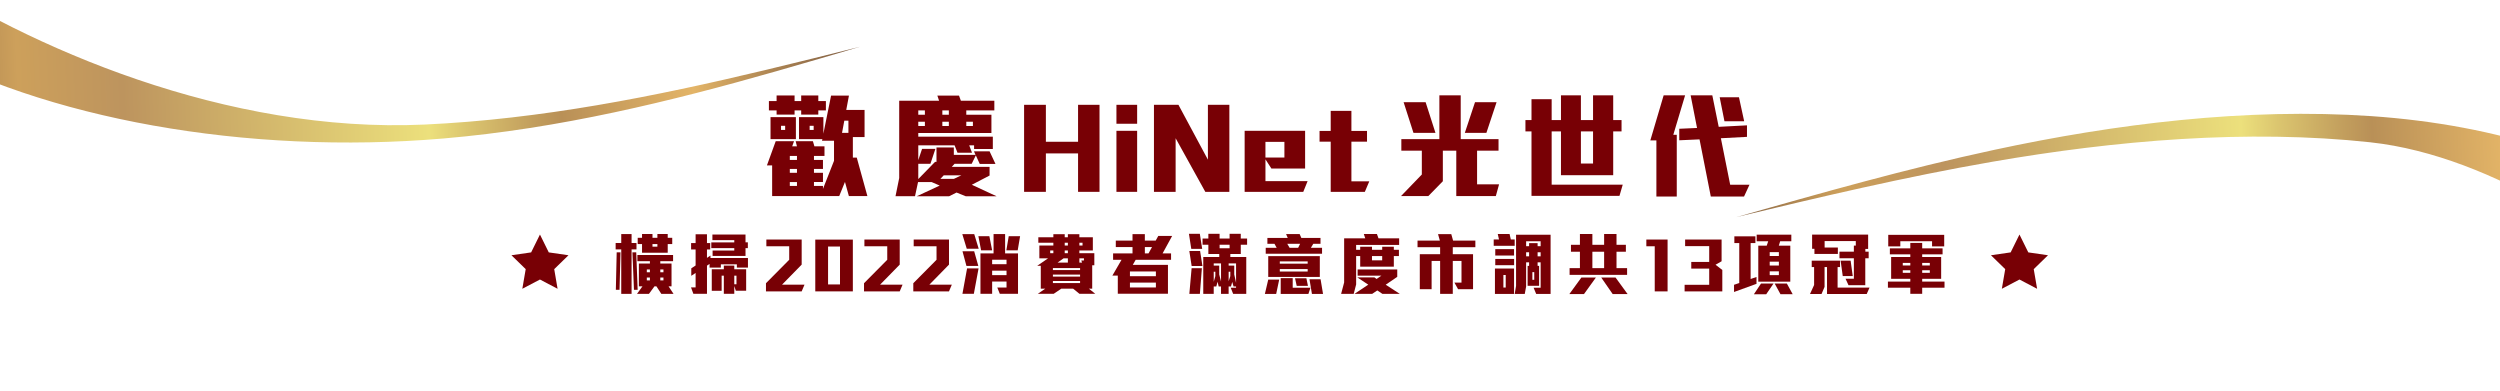
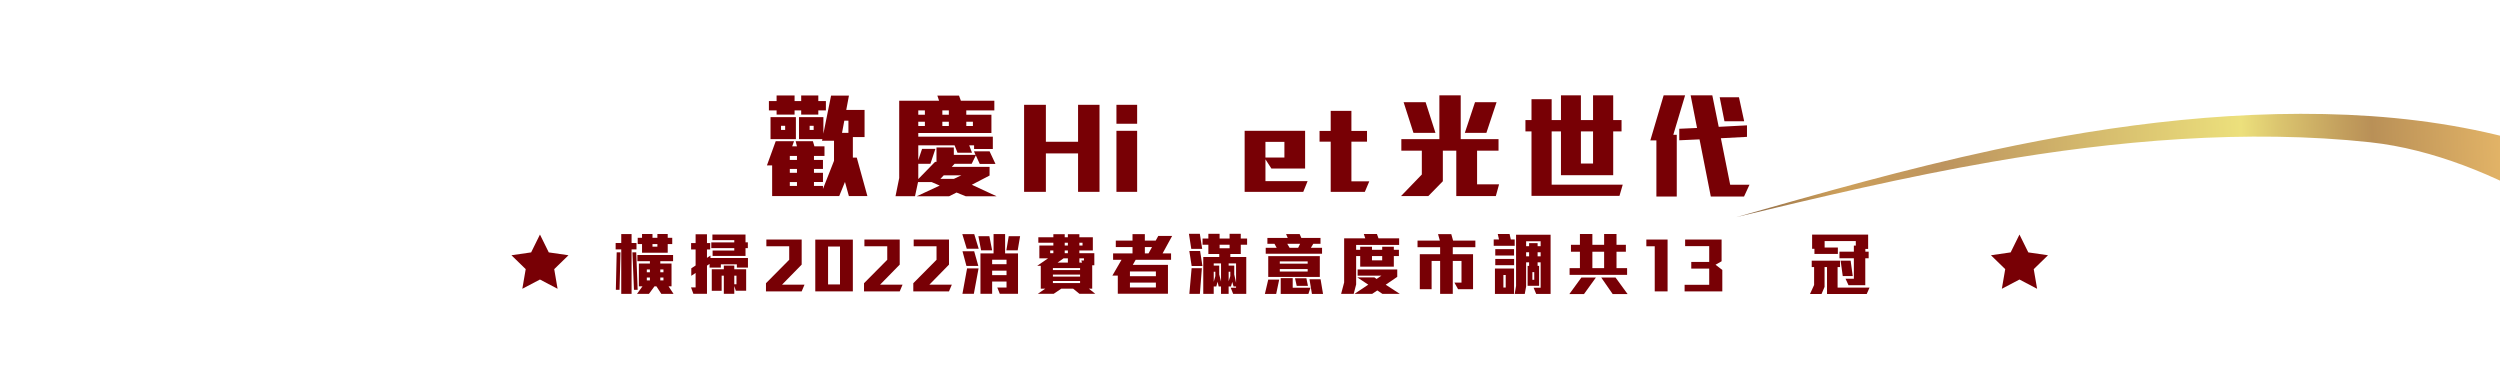
<svg xmlns="http://www.w3.org/2000/svg" id="uuid-25b8b9ab-e00f-4b4b-befb-fd2572b3d4f1" data-name="S1C_TITLE" viewBox="0 0 1600 250">
  <defs>
    <linearGradient id="uuid-0d830cee-e8f7-41b5-b521-038659d6e0f6" data-name="未命名漸層 7" x1="320.89" y1="4949.34" x2="698.57" y2="4949.34" gradientTransform="translate(2389.96 4124.8) rotate(177.46) scale(1.58 .81)" gradientUnits="userSpaceOnUse">
      <stop offset="0" stop-color="#805d43" />
      <stop offset=".03" stop-color="#8e6a48" />
      <stop offset=".1" stop-color="#b58c56" />
      <stop offset=".17" stop-color="#e3b467" />
      <stop offset=".31" stop-color="#b99057" />
      <stop offset=".34" stop-color="#c29e5d" />
      <stop offset=".41" stop-color="#dbc56f" />
      <stop offset=".45" stop-color="#ece07c" />
      <stop offset=".77" stop-color="#bd945e" />
      <stop offset=".88" stop-color="#cda05b" />
      <stop offset=".91" stop-color="#be9356" />
      <stop offset=".97" stop-color="#97724a" />
      <stop offset="1" stop-color="#826044" />
    </linearGradient>
    <linearGradient id="uuid-4c308619-4fac-4069-8df9-458e756e2b76" data-name="未命名漸層 8" x1="1050.97" y1="5140.69" x2="1435.95" y2="5140.69" gradientTransform="translate(2398.79 4323.33) rotate(177.46) scale(1.58 .85)" gradientUnits="userSpaceOnUse">
      <stop offset="0" stop-color="#805d43" />
      <stop offset=".03" stop-color="#8e6a48" />
      <stop offset=".1" stop-color="#b58c56" />
      <stop offset=".17" stop-color="#e3b467" />
      <stop offset=".31" stop-color="#b99057" />
      <stop offset=".34" stop-color="#c29e5d" />
      <stop offset=".41" stop-color="#dbc56f" />
      <stop offset=".45" stop-color="#ece07c" />
      <stop offset=".77" stop-color="#bd945e" />
      <stop offset=".88" stop-color="#cda05b" />
      <stop offset=".91" stop-color="#be9356" />
      <stop offset=".97" stop-color="#97724a" />
      <stop offset="1" stop-color="#826044" />
    </linearGradient>
  </defs>
  <g id="uuid-a3e893d0-a5f8-4e9b-8744-532f1a20bfa7" data-name="STARS">
    <polygon points="1292.46 150.1 1298.11 161.53 1310.72 163.36 1301.59 172.25 1303.75 184.82 1292.46 178.89 1281.18 184.82 1283.34 172.25 1274.21 163.36 1286.82 161.53 1292.46 150.1" style="fill: #780005;" />
    <polygon points="345.57 150.1 351.21 161.53 363.83 163.36 354.7 172.25 356.85 184.82 345.57 178.89 334.29 184.82 336.45 172.25 327.32 163.36 339.93 161.53 345.57 150.1" style="fill: #780005;" />
  </g>
  <g id="uuid-b7584112-4fe1-4802-842d-b9510a9c83e4" data-name="TITLE WORDS">
    <g id="uuid-df065ae7-57cd-4465-a935-b2095c1b8cac" data-name="TITLE DOWN">
      <g>
        <path d="m404.21,159.6v28.48h-6.61v-28.48h-3.59v-4.09h3.59v-5.7h6.61v5.7h3.14v4.09h-3.14Zm-7.72,25.87h-2.35l.54-23.96h2.44l-.62,23.96Zm9.25,0l-.99-23.96h2.44l.91,23.96h-2.35Zm17.51,2.61l-3.14-4.83h-1.24l-3.55,4.83h-7.64l3.51-4.83h-2.31v-14.61h7.06v-1.48h-8.01v-3.96h22.84v3.96h-8.18v1.48h7.19v14.61h-1.9l3.18,4.83h-7.81Zm4.09-31.87v5.52h-16.44v-5.52h-2.77v-4h2.77v-2.44h6.69v2.44h3.14v-2.44h6.61v2.44h2.89v4h-2.89Zm-11.4,16.26h-1.98v1.78h1.98v-1.78Zm0,5.17h-1.98v1.83h1.98v-1.83Zm4.79-21.44h-3.14v1.65h3.14v-1.65Zm3.88,16.26h-2.02v1.78h2.02v-1.78Zm0,5.17h-2.02v1.83h2.02v-1.83Z" style="fill: #780005;" />
        <path d="m471.59,171.26v-2.09h-10.24v2.09h-7.23v-2.35l-1.65,1.09v18.04h-8.72l-1.49-4.09h2.93v-9.26l-2.77,1.83v-4.78l2.77-1.83v-10.26h-2.89v-4.09h2.89v-5.65h7.27v5.65h2.07v4.09h-2.07v5.39l2.23-1.48v1.56h24v6.13h-7.1Zm5.54-12.44v4.96h-21.07v-3.44h13.88v-1.52h-14.71v-3.7h14.71v-1.44h-14v-3.57h21.19v5h1.49v3.7h-1.49Zm-6.2,27.26l-.99-3.04v5h-6.69v-11.61h-1.4v9.7h-6.32v-13.78h7.72v-2.35h6.69v2.35h7.6v13.74h-6.61Zm.41-9.65h-1.4v5.52h1.4v-5.52Z" style="fill: #780005;" />
        <path d="m513.06,186.48h-22.84v-5.22l14.87-15v-8.65h-14.62v-4.3h22.6v16.04l-12.56,12.83h14.38l-1.82,4.3Z" style="fill: #780005;" />
        <path d="m521.78,186.48v-33.13h24.04v33.13h-24.04Zm15.82-28.7h-7.64v24.26h7.64v-24.26Z" style="fill: #780005;" />
        <path d="m575.81,186.48h-22.84v-5.22l14.87-15v-8.65h-14.62v-4.3h22.6v16.04l-12.56,12.83h14.38l-1.82,4.3Z" style="fill: #780005;" />
        <path d="m607.35,186.48h-22.84v-5.22l14.87-15v-8.65h-14.62v-4.3h22.6v16.04l-12.56,12.83h14.37l-1.82,4.3Z" style="fill: #780005;" />
        <path d="m618.73,159.21l-2.85-9.35h7.64l2.85,9.35h-7.64Zm4.54,28.83h-7.31l2.97-16.26h7.35l-3.02,16.26Zm-4.75-17.83l-2.52-9.39h7.48l2.64,9.39h-7.6Zm9.38-10l-1.73-9.04h7.02l1.78,9.04h-7.06Zm11.98,27.83l-1.61-4h5.91v-3.87h-9.21v7.87h-7.48v-25.87h8.39v-12.35h7.39v12.35h8.26v25.87h-11.65Zm4.3-21.83h-9.21v2.87h9.21v-2.87Zm0,7h-9.21v2.87h9.21v-2.87Zm7.15-13h-7.27l1.53-9.04h7.27l-1.53,9.04Z" style="fill: #780005;" />
        <path d="m690.84,188.04l-4.05-3.3h-7.56l-4.87,3.3h-10.16l4.79-3.3h-2.89v-14.61h-2.31l6.94-4.78h-5.54v-8.22h8.96v-1.78h-9.62v-3.52h9.62v-1.96h7.27v1.96h2.02v-1.96h7.35v1.96h8.63v8.48h-8.63v1.74h9.58v7.74h-1.36v14.96h-2.15l4.13,3.3h-10.16Zm-16.69-27.74h-2.02v1.74h2.02v-1.74Zm17.1,11.26h-17.39v1.3h17.39v-1.3Zm0,4.17h-17.39v1.3h17.39v-1.3Zm0,4.13h-17.39v1.3h17.39v-1.3Zm-7.81-14.52h-2.77l-3.84,2.74h6.61v-2.74Zm0-10h-2.02v1.78h2.02v-1.78Zm0,4.96h-2.02v1.74h2.02v-1.74Zm9.38-4.96h-2.02v1.78h2.02v-1.78Zm.91,10h-2.93v2.74h1.74l-.54-1.39h1.73v-1.35Z" style="fill: #780005;" />
        <path d="m744.07,162.17h5.41v4.09h-22.64l-1.86,3.26h22.51v18.48h-32.1v-11.61h-3.47l5.87-10.13h-5.41v-4.09h12.43v-4.04h-10.7v-4.13h10.7v-4.17h7.89v4.17h6.94l1.65-3h8.88l-6.11,11.17Zm-4.3,11.57h-16.61v3.04h16.61v-3.04Zm0,7.13h-16.61v3.09h16.61v-3.09Zm-7.06-22.74v4.04h2.35l2.23-4.04h-4.58Z" style="fill: #780005;" />
        <path d="m762.41,159.26l-1.49-9.61h6.98l1.49,9.61h-6.98Zm.25,11l-1.49-9.61h6.9l1.49,9.61h-6.9Zm5.25,17.83h-6.73l1.45-16.44h6.57l-1.28,16.44Zm26.19-31.48v5.96h-6.69v1.91h10.2v23.61h-8.39l-1.57-3.96h3.43v-.78h-1.61l-.83-2.91-.83,2.91h-1.49v4.74h-4.87v-4.74h-1.49l-.7-3.04-.83,3.04h-1.65v4.74h-6.69v-23.61h10.24v-1.91h-6.98v-5.96h-3.72v-3.96h3.72v-3h7.19v3h6.4v-3h7.15v3h4.05v3.96h-4.05Zm-12.64,11.96h-4.67v1.43h3.51v5.65l1.16,4.57v-11.65Zm-3.64,5.35h-1.03v6.44l1.03-3.65v-2.78Zm9.13-17.31h-6.4v2.3h6.4v-2.3Zm4.13,11.96h-4.75v1.43h3.59v5.65l1.16,5.35v-12.44Zm-3.68,5.35h-1.07v6.09l1.07-3.3v-2.78Z" style="fill: #780005;" />
        <path d="m816.75,188.13h-7.23l2.15-9.17h7.02l-1.94,9.17Zm-6.69-25.74v-3.78h7.02l-1.41-2.57h-4.54v-3.78h13.01l-1.03-2.44h8.67l1.07,2.44h12.27v3.78h-4.63l-1.53,2.57h7.15v3.78h-36.06Zm1.61,14.83v-13.31h33.01v13.31h-33.01Zm25.24-9.91h-17.84v1.44h17.84v-1.44Zm0,4.91h-17.84v1.57h17.84v-1.57Zm.46,15.91h-17.72v-10.13h7.68v6.17h11.36l-1.32,3.96Zm-13.51-32.09l1.49,2.57h5.45l1.28-2.57h-8.22Zm6.03,26.91l-1.07-4.87h7.27l.99,4.87h-7.19Zm9.75,5.17l-1.57-9.39h7.1l1.57,9.39h-7.11Z" style="fill: #780005;" />
        <path d="m867.92,156.74v3.13h2.6v-1.96h7.56v1.96h6.53v-1.96h7.44v1.96h3.26v4h-3.26v6.78h-21.52v-6.78h-2.6v18.18l-1.57,6.04h-8.05l1.94-7.31v-28.26h13.51l-.91-2.74h8.39l.99,2.74h13.22v4.22h-27.51Zm16.85,31.35l-3.3-2.22-3.3,2.22h-11.32l8.84-5.91-7.02-4.65h10.95l1.4,1,3.06-2.09h-15.2v-4h25.36v4.74l-7.39,5.04,9.05,5.87h-11.11Zm-.17-24.22h-6.53v2.74h6.53v-2.74Z" style="fill: #780005;" />
        <path d="m929.78,158.21v4.48h12.97v22.39h-9.58l-2.35-4.22h4.54v-13.87h-5.58v21.09h-8.1v-21.09h-5.45v18.09h-7.56v-22.39h13.01v-4.48h-14.46v-4.22h14.29l-1.16-4.13h8.47l1.16,4.13h14.25v4.22h-14.46Z" style="fill: #780005;" />
        <path d="m955.97,157.3v-4.04h3.39l-.79-3.48h7.56l.79,3.48h2.48v4.04h-13.43Zm.79,30.83v-16.26h12.23v16.26h-12.23Zm.21-24.57v-4.13h12.02v4.13h-12.02Zm0,6.17v-4h12.06v4h-12.06Zm6.69,6.26h-1.49v8.04h1.49v-8.04Zm19.5,12.13l-1.65-3.96h4.5v-16.26h-1.94v2.26h.95v12.74h-7.35v-12.74h.95v-2.26h-1.9v15.44l-.87,4.78h-6.44l.87-5.17v-32.74h22.1v37.92h-9.21Zm2.85-33.7h-9.29v3.13h1.9v-1.96h5.45v1.96h1.94v-3.13Zm-7.39,7.04h-1.9v2.61h1.9v-2.61Zm3.3,12.7h-1.2v4.91h1.2v-4.91Zm4.09-12.7h-1.94v2.61h1.94v-2.61Z" style="fill: #780005;" />
        <path d="m1013.75,188.22h-9.38l7.72-10.61h9.29l-7.64,10.61Zm-9.21-12.31v-4.3h6.61v-10.48h-5.74v-4.44h5.74v-6.91h7.97v6.91h7.52v-6.91h7.93v6.91h5.99v4.44h-5.99v10.48h6.77v4.3h-36.81Zm22.1-14.78h-7.52v10.48h7.52v-10.48Zm5.49,27.09l-7.35-10.61h9.17l7.72,10.61h-9.54Z" style="fill: #780005;" />
        <path d="m1059.03,186.48v-28.87h-5.37v-4.3h13.59v33.18h-8.22Z" style="fill: #780005;" />
        <path d="m1078.15,186.48v-4.22h15.74v-10.35h-11.48v-4.26h11.48v-10.13h-15.41v-4.22h23.34v13.91l-3.88,2.22,4.34,3.35v13.7h-24.12Z" style="fill: #780005;" />
-         <path d="m1109.78,186.87v-4.61l3.35-1.13v-25.57h-3.14v-4.3h13.47v4.3h-3.06v23l3.76-1.3v4.39l-14.38,5.22Zm20.61,1.44h-7.89l4.54-6.83h8.01l-4.67,6.83Zm8.92-33.92l-.87,2.83h7.35v23.05h-20.49v-23.05h5.41l.95-2.83h-7.39v-4.22h22.18v4.22h-7.15Zm-.83,6.96h-5.87v2.48h5.87v-2.48Zm0,6.13h-5.87v2.48h5.87v-2.48Zm0,6.17h-5.87v2.44h5.87v-2.44Zm1.03,14.65l-3.72-6.83h7.81l3.72,6.83h-7.81Z" style="fill: #780005;" />
        <path d="m1194.69,188.17h-25.4v-17.26h-1.57v12.7l-1.94,4.57h-7.39l2.64-5.78v-11.48h-1.53v-4.09h18.13v4.09h-1.57v13.13h20.45l-1.82,4.13Zm-.91-22.87v17.22h-10.74l-1.9-4.13h5.33v-13.09h-9.21v-4.22h9.21v-3.91h1.24v-2.87h-19.95v4.13h8.47v4.09h-14.99v-3.3h-1.49v-9.09h35.86v9.17h-1.78v1.78h2.11v4.22h-2.15Zm-14.42,11.39l-1.36-9.87h6.4l1.36,9.87h-6.4Z" style="fill: #780005;" />
-         <path d="m1230.2,184.13v3.91h-7.6v-3.91h-14.33v-3.91h14.33v-1.78h-12.27v-13.96h12.27v-1.7h-13.09v-3.83h13.09v-3.48h7.6v3.48h13.05v3.83h-13.05v1.7h12.14v13.96h-12.14v1.78h14.29v3.91h-14.29Zm6.32-26.44v-3.3h-20.32v3.3h-7.72v-7.39h35.81v7.39h-7.77Zm-13.92,10.57h-4.83v1.65h4.83v-1.65Zm0,4.7h-4.83v1.65h4.83v-1.65Zm12.48-4.7h-4.88v1.65h4.88v-1.65Zm0,4.7h-4.88v1.65h4.88v-1.65Z" style="fill: #780005;" />
      </g>
    </g>
    <g id="uuid-d74ff9e9-2782-4be2-9452-55652fb13266" data-name="TITLE UP">
      <path d="m543.28,125.48l-2.5-9.05-3.68,9.05h-42.93v-19.64h-3.33l5.62-15.48h11.72l-1.18,3.29h3.05l-.83-3.29h11.03l.97,3.29h6.45v6.13h-6.73v2.56h5.76v5.77h-5.76v2.48h5.76v5.91h-5.76v2.48h5.76v1.9l7.07-17.96v-12.85h-7.7l.28-1.02h-14.98v-14.09h15.6v10.59l4.92-24.38h11.44l-1.73,9.2h11.72v17.37h-7.49v13.14h2.5l6.8,24.6h-11.86Zm-19.56-54.82v2.7h-10.96v-2.7h-4.23v2.7h-11.51v-2.7h-4.92v-5.99h4.92v-3.58h11.51v3.58h4.23v-3.58h10.96v3.58h4.85v5.99h-4.85Zm-30.58,18.4v-14.09h16.23v14.09h-16.23Zm9.36-8.54h-2.64v2.63h2.64v-2.63Zm7.56,19.27h-4.58v2.56h4.58v-2.56Zm0,8.32h-4.58v2.48h4.58v-2.48Zm0,8.4h-4.58v2.48h4.58v-2.48Zm10.68-35.99h-2.57v2.63h2.57v-2.63Zm22.26-3.28h-2.64l-1.46,7.81h4.09v-7.81Z" style="fill: #780005;" />
      <path d="m618.14,125.63l-5.96-2.41-4.79,2.41h-20.74l14.77-6.86-5.2-2.26h-8.67l-1.94,9.05h-12.48l2.36-11.61v-49.49h25.52l-1.11-3.28h13.87l1.18,3.28h21.43v6.21h-17.96v2.77h16.09v11.68h-46.81v2.34h47.71v7.88h-12v-2.34h-3.12l1.8,4.75h-9.29l-1.87-4.75h-23.23v9.49l2.43-7.23h8.53l-3.19,9.56h-7.77v9.78l10.75-11.02h.9v-9.2h11.1v4.75h13.87l-.97-2.26h9.99l3.75,8.03h-10.06l-2.5-5.48-2.64,5.4h-10.96l-1.8,1.97h24.2v5.55l-11.37,5.91,15.88,7.37h-19.7Zm-26.21-54.97h-4.23v2.77h4.23v-2.77Zm0,7.23h-4.23v2.77h4.23v-2.77Zm12.07,34.31l-2.15,2.26h8.67l4.79-2.26h-11.3Zm3.26-41.54h-4.16v2.77h4.16v-2.77Zm0,7.23h-4.16v2.77h4.16v-2.77Zm15.4,0h-4.23v2.77h4.23v-2.77Z" style="fill: #780005;" />
      <path d="m689.96,122.78v-24.6h-20.6v24.6h-13.94v-55.7h13.94v23.65h20.6v-23.65h13.73v55.7h-13.73Z" style="fill: #780005;" />
      <path d="m714.52,79.2v-12.12h13.25v12.12h-13.25Zm0,43.58v-39.06h13.25v39.06h-13.25Z" style="fill: #780005;" />
-       <path d="m771.4,122.78l-19-34.31v34.31h-13.87v-55.7h15.67l18.86,35.11v-35.11h13.73v55.7h-15.4Z" style="fill: #780005;" />
      <path d="m834.09,122.78h-37.52v-39.06h38.7v24.16h-21.57l-3.81-5.91v13.94h26.98l-2.77,6.86Zm-12.07-31.97h-12.14v10h12.14v-10Z" style="fill: #780005;" />
      <path d="m873.49,122.78h-21.84v-32.12h-7.14v-6.86h7.14v-12.85h13.25v12.85h9.99v6.86h-9.99v25.4h11.44l-2.84,6.72Z" style="fill: #780005;" />
      <path d="m957.33,125.48h-25.31v-29.05h-8.6v19.56l-9.29,9.49h-17.48l13.32-13.8v-15.26h-13.11v-7.37h24.34v-28.03h13.66v28.03h24.2v7.37h-13.73v21.54h14.08l-2.08,7.52Zm-52.71-40.44l-6.31-19.64h14.08l6.31,19.64h-14.08Zm46.67,0h-13.8l6.52-19.64h13.8l-6.52,19.64Z" style="fill: #780005;" />
      <path d="m1036.47,125.34h-56.31v-41.25h-3.88v-7.23h3.88v-13.36h12.9v13.36h5.96v-15.84h12.76v15.84h7.77v-15.84h12.9v15.84h5.34v7.23h-5.34v28.03h-33.43v-28.03h-5.96v34.09h45.49l-2.08,7.15Zm-16.92-41.25h-7.77v20.59h7.77v-20.59Z" style="fill: #780005;" />
      <path d="m1070.91,86.28h2.22v39.49h-13.04v-35.92h-3.88l8.53-28.84h13.73l-7.56,25.26Zm45.29,39.49h-21.29l-7.21-36.57-12.97.58v-7.37l11.37-.51-4.09-20.88h13.87l4.09,20.15,18.1-.95v7.37l-16.71.88,5.96,29.78h12.34l-3.47,7.52Zm-12.55-48.18l-3.05-15.33h12.34l3.33,15.33h-12.62Z" style="fill: #780005;" />
    </g>
  </g>
  <g id="uuid-04ad41c2-d48c-4b89-8213-8806f6a45608" data-name="SWOOSH">
    <path d="m1517.22,91.1c78.99,8.55,165.42,67.57,192.38,106.6l-2.65-56.61c-32.5-37.74-108.85-61.24-189.19-66.76-80.34-5.52-164.04,4.94-241.23,21.53-56.86,12.22-111.07,27.69-165.32,43.11,53.8-12.87,107.65-25.68,163.5-35.38,78.97-13.72,163.53-21.05,242.52-12.5Z" style="fill: url(#uuid-0d830cee-e8f7-41b5-b521-038659d6e0f6);" />
-     <path d="m-56.91,27.71c84.46,48.34,214.97,71.68,340.74,60.92,74.54-6.37,145.45-23.76,213.28-43.12,17.87-5.1,35.63-10.35,53.37-15.61-20.37,5.07-40.73,10.16-61.21,15.05-69.96,16.7-142.72,31.32-217.6,34.77C145.32,85.53,18.84,30.82-58.57-20.93l1.66,48.64Z" style="fill: url(#uuid-4c308619-4fac-4069-8df9-458e756e2b76);" />
  </g>
</svg>